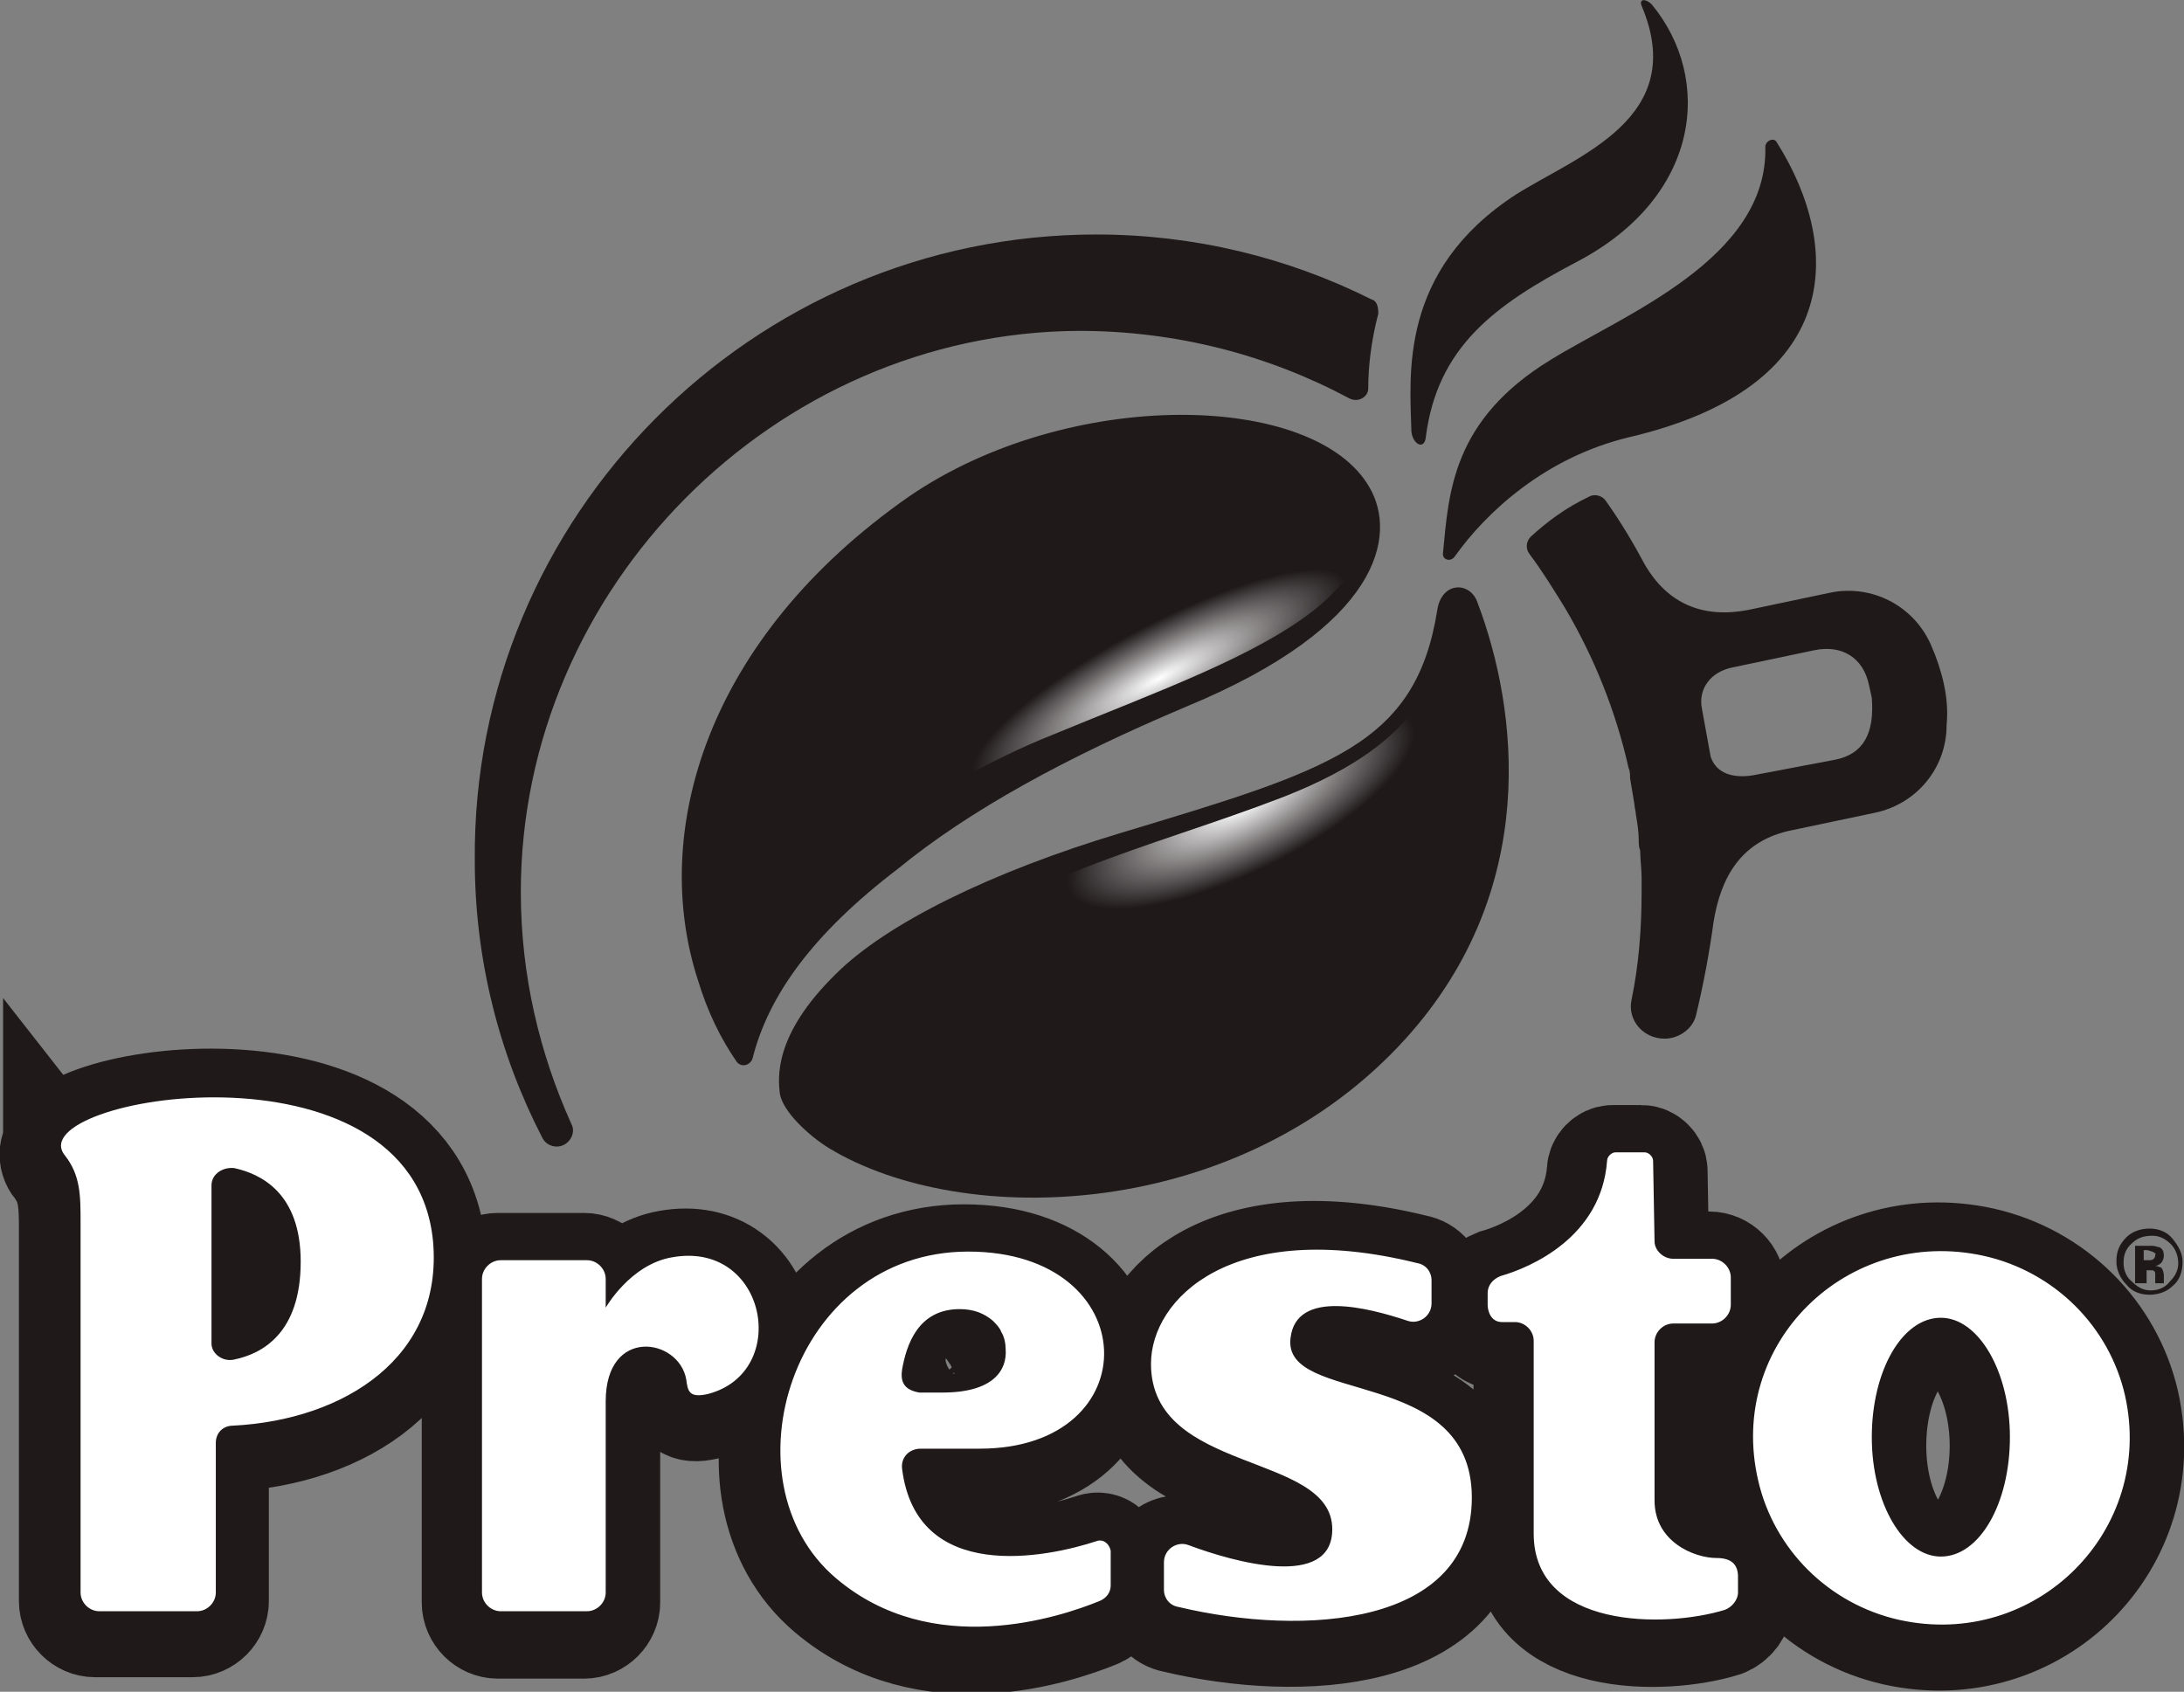
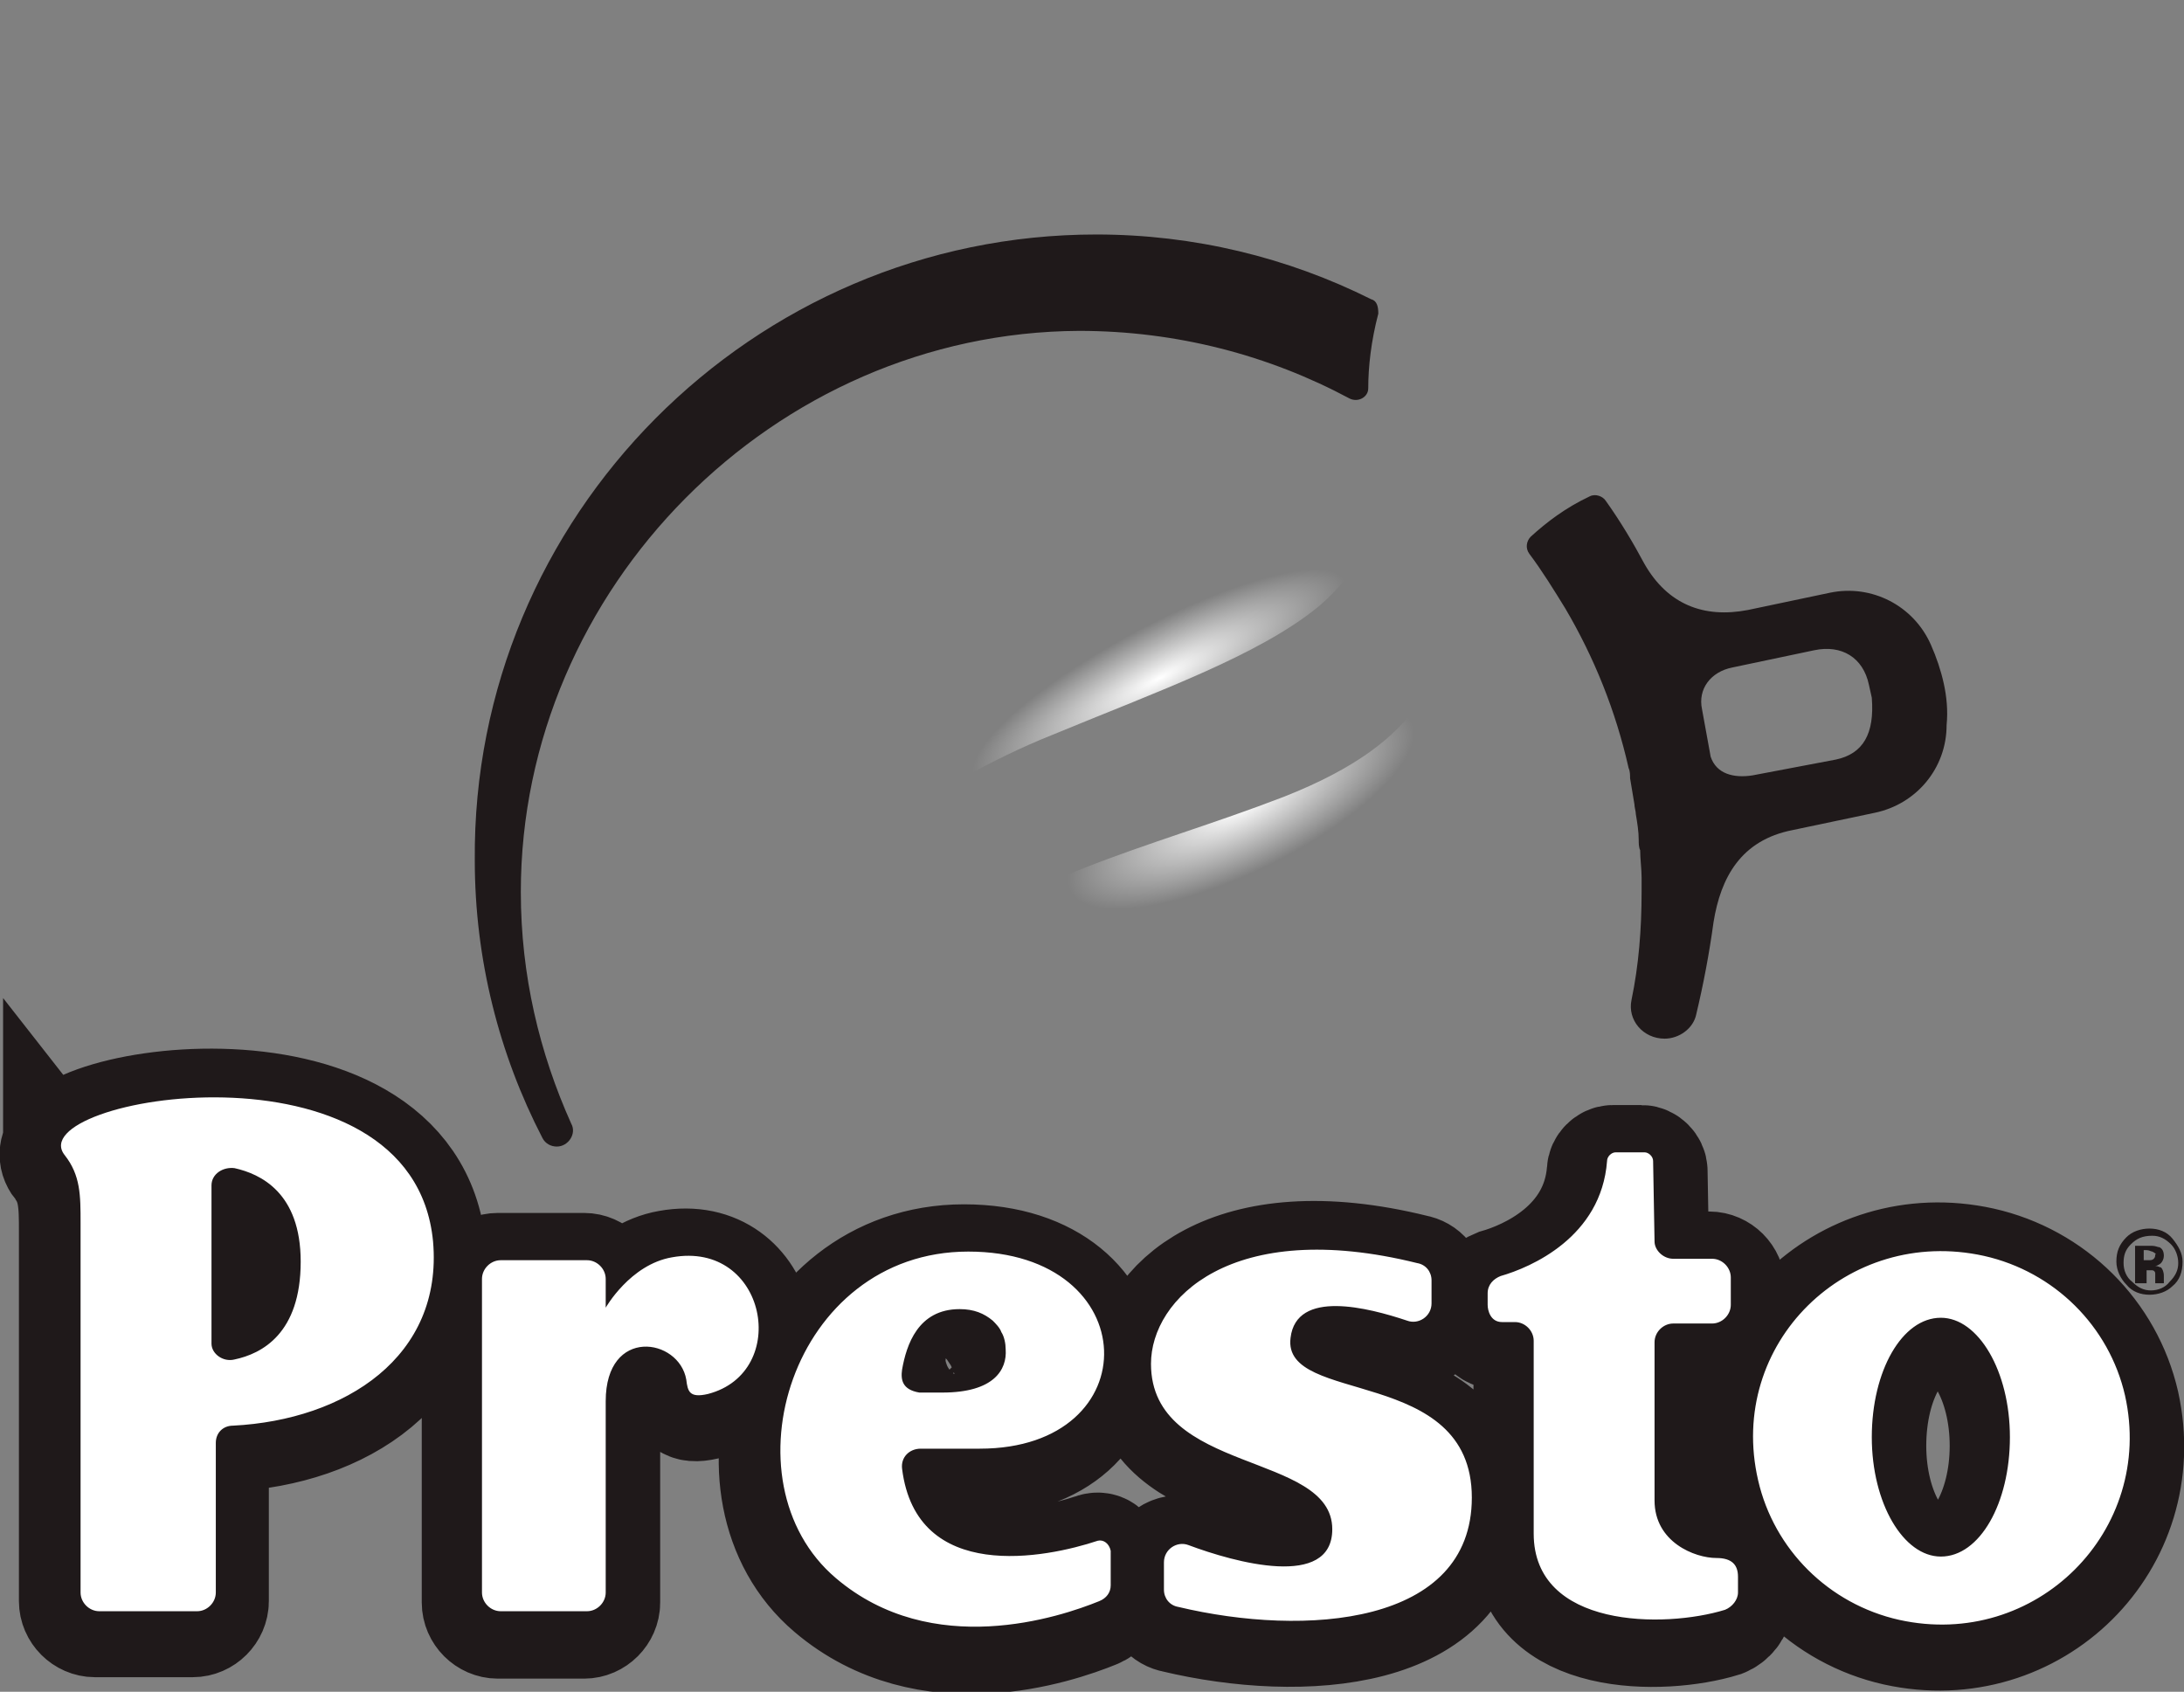
<svg xmlns="http://www.w3.org/2000/svg" xmlns:xlink="http://www.w3.org/1999/xlink" viewBox="0 0 151.8 117.6">
  <rect x="0" y="0" width="151.8" height="117.6" fill="#808080" stroke="none" />
  <g fill="#1f191a">
-     <path d="M101.1 38.7c-.3.4-.9.2-.8-.3.4-4.1.6-9.2 7.5-13.4 5-3.1 15.1-7 14.9-14.8 0-.4.6-.7.8-.3 4.6 7.3 4.7 17-10.3 20.5-5.8 1.4-9.9 5.2-12.1 8.3zm-3-8.7c-.1-3.9-.9-11.2 7.3-16.5 4.3-2.7 12-5.3 8.7-13.1-.2-.5.3-.5.7-.1 4.3 5.2 3.4 13.4-5.2 17.9-5.7 3-9.7 5.9-10.5 12.2-.1.9-.9.5-1-.4zM62.4 60.4c5-4.1 11.8-7.8 20.1-11.3C96 43.5 97.1 37.2 95.2 33.9c-3.8-6.7-20.9-7-32 .6-14.2 9.9-18 23.4-14.7 33.6.7 2.3 1.6 4.1 2.7 5.7.3.4.9.3 1.1-.2 1.1-4.4 4.2-8.7 10.1-13.2zm37.5-18c-1.5 9.4-7.4 11.1-22 15.5-9 2.7-16.3 6.3-19.8 9.8-4.4 4.3-4 7.3-3.9 8.3.2 1.3 2.1 3 3.4 3.8 9.4 5.7 28.6 5.1 40.1-7.6 9.4-10.4 7.8-22.9 5-30.3-.5-1.5-2.5-1.5-2.8.5z" />
    <use xlink:href="#D" />
  </g>
  <use xlink:href="#D" fill="none" stroke="#1f191a" stroke-width="7.971" stroke-miterlimit="10" />
  <path d="M46.7 87.4c-2.9.5-4.6 3.5-4.6 3.5v-2c0-.7-.6-1.3-1.3-1.3h-6c-.7 0-1.3.6-1.3 1.3v21.8c0 .7.6 1.3 1.3 1.3h6c.7 0 1.3-.6 1.3-1.3V97.4c0-5.2 5.1-4.4 5.6-1.5.1.8.2 1.3 1.5 1 5.8-1.5 4.1-10.7-2.5-9.5zM4.5 80.3c1.1 1.4 1.1 2.8 1.1 4.7v25.7c0 .7.6 1.3 1.3 1.3h6.8c.7 0 1.3-.6 1.3-1.3v-10.4c0-.7.5-1.2 1.2-1.2 7.8-.4 14.6-4.8 13.9-12.8-1.4-14.7-28.8-10-25.6-6zm11.8 14.2c-.8.2-1.6-.4-1.6-1.1v-11c0-.8.8-1.3 1.6-1.2 1.8.4 4.6 1.7 4.6 6.5 0 5-2.7 6.4-4.6 6.8zm103 13.8c-1.5 0-4.3-1.1-4.3-4v-11c0-.7.6-1.3 1.3-1.3h2.7c.7 0 1.3-.6 1.3-1.3v-1.9c0-.7-.6-1.3-1.3-1.3h-2.7c-.7 0-1.3-.6-1.3-1.2l-.1-5.6c0-.3-.3-.6-.6-.6h-2c-.3 0-.6.3-.6.6-.4 5.3-5.3 7.4-7.4 8-.5.2-.9.6-.9 1.2v.8c0 .4.2 1.2 1 1.2h.9c.7 0 1.3.6 1.3 1.3v13.4c0 6.6 9.1 6.6 13.3 5.3.5-.2.9-.7.9-1.2v-1.1c0-.8-.4-1.3-1.5-1.3zm-43-1.2c-3.6 1.2-12.6 3-13.6-5-.1-.8.5-1.4 1.3-1.4h4.1c11.8 0 11.5-13.7-.8-13.7s-17.1 16-9.2 22.7c6.7 5.7 15.6 2.7 18.3 1.6.5-.2.8-.6.8-1.1v-2.4c-.1-.5-.5-.8-.9-.7zM62.7 95.2c.3-1.7 1.1-4.2 4-4.2 1 0 1.7.3 2.3.8.2.2.5.5.6.8.2.3.3.8.3 1.2.1 1.4-.8 3-4.4 3h-1.6c-1.2-.2-1.3-.9-1.2-1.6zm27-2.2c.4-3.4 5.4-2.1 8.1-1.2.8.3 1.7-.3 1.7-1.2V89c0-.6-.4-1.1-1-1.2-12.9-3.2-18.5 2.5-18.5 7 0 7.7 12.6 6.1 12.6 11.5 0 4.2-6.8 2.3-10 1.1-.8-.3-1.7.3-1.7 1.2v1.9c0 .6.4 1.1 1 1.2 8.8 2.1 20.4 1.3 20.4-7.6 0-9.2-13.2-6.4-12.6-11.1zm58 4c-1.1-4.8-4.9-8.6-9.8-9.7-9.5-2.1-17.9 6.1-15.7 15.6 1.1 4.8 4.9 8.6 9.8 9.7 9.5 2.1 17.8-6.2 15.7-15.6zm-12.8 11.2c-2.6 0-4.8-3.7-4.8-8.3s2.1-8.3 4.8-8.3c2.6 0 4.8 3.7 4.8 8.3s-2.1 8.3-4.8 8.3z" fill="#fff" />
  <radialGradient id="A" cx="86.265" cy="56.092" r="21.181" gradientTransform="matrix(0.897 -0.442 0.15 0.305 0.455 77.11)" gradientUnits="userSpaceOnUse">
    <stop offset="0" stop-color="#fff" />
    <stop offset=".626" stop-color="#fff" stop-opacity="0" />
  </radialGradient>
  <path d="M100.6 42.7c-.6 3.9-1.2 8.7-11.4 12.7-9.6 3.7-18.3 5.3-27.4 12.6-1.2 1.2-.3 1.6.8 1s9.6-2.2 18.9-4.9c9.7-2.8 16-6.4 19.1-10.5 3.2-4.1 1.7-10 1.4-10.9-.5-.9-1.2-1.2-1.4 0z" fill="url(#A)" />
  <radialGradient id="B" cx="80.578" cy="47.143" r="23.321" gradientTransform="matrix(0.882 -0.471 0.118 0.221 3.941 74.694)" gradientUnits="userSpaceOnUse">
    <stop offset="0" stop-color="#fff" />
    <stop offset=".626" stop-color="#fff" stop-opacity="0" />
  </radialGradient>
  <path d="M91.5 32.3c-.6 3.9-3.5 6.2-13.7 10.2-9.6 3.7-18.6 10.9-21.7 18.2-.6 1.3-.2 1.5.7.5.8-.9 7.8-6.7 16.3-10.1 7.5-3.1 14.3-5.5 18.5-8.9 3.2-2.7 4.1-5.6 3.4-7.2-.5-1-3.3-3.8-3.5-2.7z" fill="url(#B)" />
  <path d="M95.3 20.8c-5.8-2.9-12.3-4.5-19.1-4.5-23.9 0-43.4 19.6-43.2 43.5 0 6.9 1.7 13.5 4.7 19.3.2.4.6.6 1 .6h0c.8 0 1.4-.9 1-1.6-2.2-4.9-3.5-10.3-3.5-16.1 0-21.1 17.6-38.9 38.8-39 6.8 0 13.2 1.7 18.8 4.7.6.3 1.3-.1 1.3-.7 0-1.5.2-3.3.7-5.2 0-.5-.1-.9-.5-1zm39.8 26.7c-.2-.9-.5-1.8-.9-2.7-1.2-2.7-4.1-4.2-7-3.6l-5.7 1.2c-3.1.6-5.6-.4-7.2-3.2-.8-1.5-1.7-3-2.7-4.4-.2-.3-.7-.5-1.1-.3-1.7.8-3 1.8-4.1 2.8-.3.3-.4.8-.1 1.2.9 1.2 1.7 2.5 2.5 3.8 2 3.4 3.5 7.1 4.4 11.1.1.2.1.5.1.7l.3 1.8c0 .2.1.5.1.7.1.6.2 1.2.2 1.8 0 .2 0 .5.1.7 0 .6.1 1.3.1 1.9v1c0 2.6-.2 5.1-.7 7.5-.3 1.4.8 2.7 2.3 2.7 1 0 2-.7 2.2-1.7.5-2.1.9-4.2 1.2-6.4.5-3.1 1.9-5.7 5.5-6.4l5.7-1.2c2.9-.6 5-3.1 5-6.1.1-1 0-2-.2-2.9zm-7.5 5.3l-5.8 1.1c-1.3.2-2.5-.1-2.9-1.3l-.6-3.3c-.3-1.4.6-2.6 2.1-2.9l5.7-1.2c1.9-.4 3.4.5 3.8 2.4l.2.9c.2 2.5-.6 3.9-2.5 4.3zM151 89.4c-.4.4-1 .6-1.6.6s-1.2-.2-1.6-.7c-.4-.4-.7-1-.7-1.6 0-.7.2-1.2.7-1.7.4-.4 1-.6 1.6-.6s1.2.2 1.6.7.7 1 .7 1.6c0 .7-.2 1.3-.7 1.7zm-2.9-2.9c-.4.4-.5.8-.5 1.3s.2 1 .6 1.3c.4.4.8.6 1.3.6s1-.2 1.3-.6c.4-.4.6-.8.6-1.3s-.2-1-.5-1.3c-.4-.4-.8-.6-1.3-.6-.7 0-1.1.2-1.5.6zm.3 2.6v-2.5h.7.5c.2 0 .4.1.5.1.2.1.3.3.3.6 0 .2-.1.4-.2.5s-.3.2-.4.2c.2 0 .3.1.4.1.1.1.2.3.2.6v.2.1.1.1h-.6v-.4-.3c0-.1-.1-.2-.2-.2h-.2-.1-.1v.9h-.8zm1.2-2.1c-.1 0-.2-.1-.4-.1h-.2v.7h.3c.2 0 .3 0 .4-.1s.1-.2.1-.3c.1 0 0-.1-.2-.2z" fill="#1f191a" />
  <defs>
    <path id="D" d="M46.5 88.1c-2.9.5-4.6 3.5-4.6 3.5v-2c0-.7-.6-1.3-1.3-1.3h-6c-.7 0-1.3.6-1.3 1.3v21.8c0 .7.6 1.3 1.3 1.3h6c.7 0 1.3-.6 1.3-1.3V98c0-5.2 5.1-4.4 5.6-1.5.1.8.2 1.3 1.5 1 5.8-1.4 4.1-10.6-2.5-9.4zM4.2 80.9c1.1 1.4 1.1 2.8 1.1 4.7v25.7c0 .7.6 1.3 1.3 1.3h6.8c.7 0 1.3-.6 1.3-1.3v-10.4c0-.7.5-1.2 1.2-1.2 7.8-.4 14.6-4.8 13.9-12.8-1.3-14.7-28.7-10-25.6-6zm11.9 14.2c-.8.2-1.6-.4-1.6-1.1V83.1c0-.8.8-1.3 1.6-1.2 1.8.4 4.6 1.7 4.6 6.5 0 4.9-2.8 6.3-4.6 6.7zm103 13.9c-1.5 0-4.3-1.1-4.3-4V94c0-.7.6-1.3 1.3-1.3h2.7c.7 0 1.3-.6 1.3-1.3v-1.9c0-.7-.6-1.3-1.3-1.3h-2.7c-.7 0-1.3-.6-1.3-1.2l-.1-5.6c0-.3-.3-.6-.6-.6h-2c-.3 0-.6.3-.6.6-.4 5.3-5.3 7.4-7.4 8-.5.2-.9.6-.9 1.2v.8c0 .4.2 1.2 1 1.2h.9c.7 0 1.3.6 1.3 1.3v13.4c0 6.6 9.1 6.6 13.3 5.3.5-.2.9-.7.9-1.2v-1.1c0-.8-.4-1.3-1.5-1.3zM76 107.8c-3.6 1.2-12.6 3-13.6-5-.1-.8.5-1.4 1.3-1.4h4.1c11.8 0 11.5-13.7-.8-13.7s-17.1 16-9.2 22.7c6.7 5.7 15.6 2.7 18.3 1.6.5-.2.8-.6.8-1.1v-2.4c0-.6-.4-.9-.9-.7zm-13.5-12c.3-1.7 1.1-4.2 4-4.2 1 0 1.7.3 2.3.8.2.2.5.5.6.8.2.3.3.8.3 1.2.1 1.4-.8 3-4.4 3h-1.6c-1.2-.1-1.3-.8-1.2-1.6zm85 1.8c-1.1-4.8-4.9-8.6-9.8-9.7-9.5-2.1-17.9 6.1-15.7 15.6 1.1 4.8 4.9 8.6 9.8 9.7 9.5 2.1 17.8-6.1 15.7-15.6zm-12.8 11.2c-2.6 0-4.8-3.7-4.8-8.3s2.1-8.3 4.8-8.3c2.6 0 4.8 3.7 4.8 8.3s-2.2 8.3-4.8 8.3zM89.5 93.7c.4-3.4 5.4-2.1 8.1-1.2.8.3 1.7-.3 1.7-1.2v-1.7c0-.6-.4-1.1-1-1.2-12.9-3.2-18.5 2.5-18.5 7 0 7.7 12.6 6.1 12.6 11.5 0 4.2-6.8 2.3-10 1.1-.8-.3-1.7.3-1.7 1.2v1.9c0 .6.4 1.1 1 1.2 8.8 2.1 20.4 1.3 20.4-7.6 0-9.1-13.2-6.3-12.6-11z" />
  </defs>
</svg>